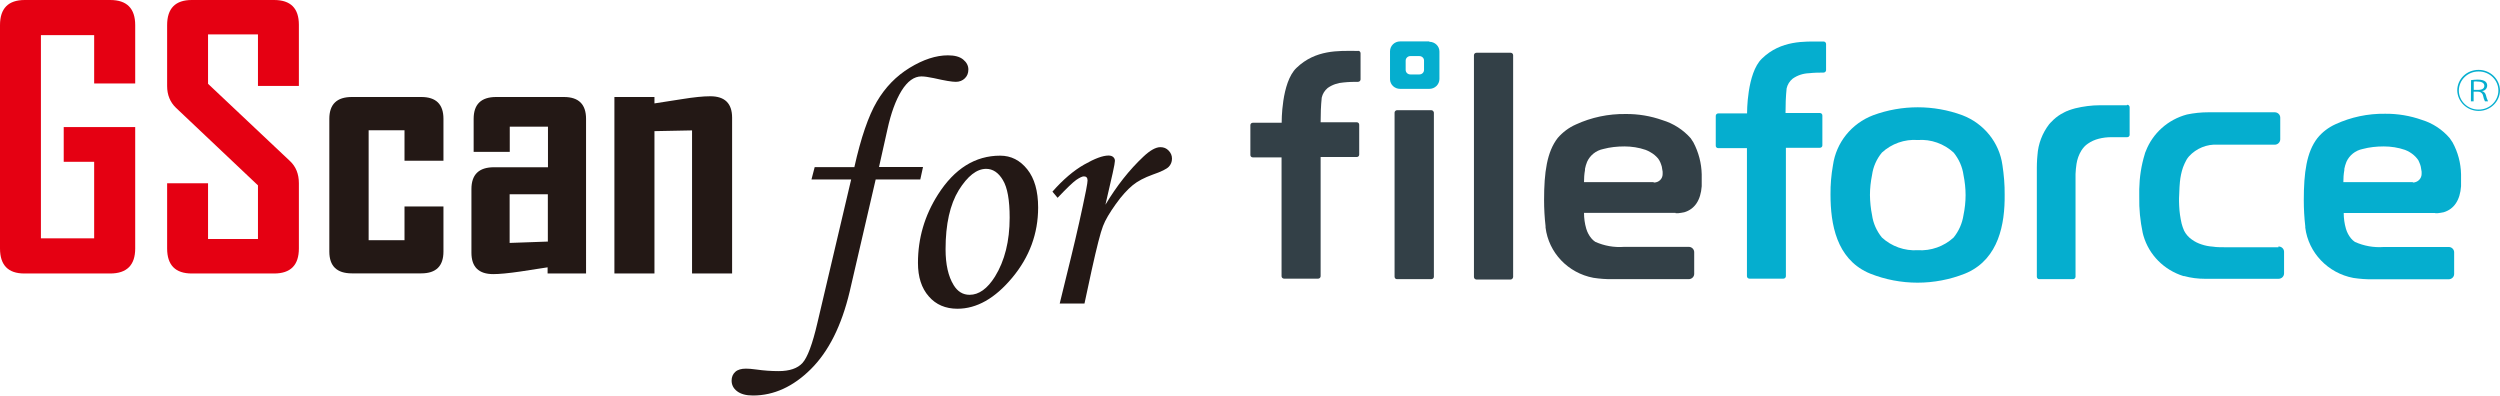
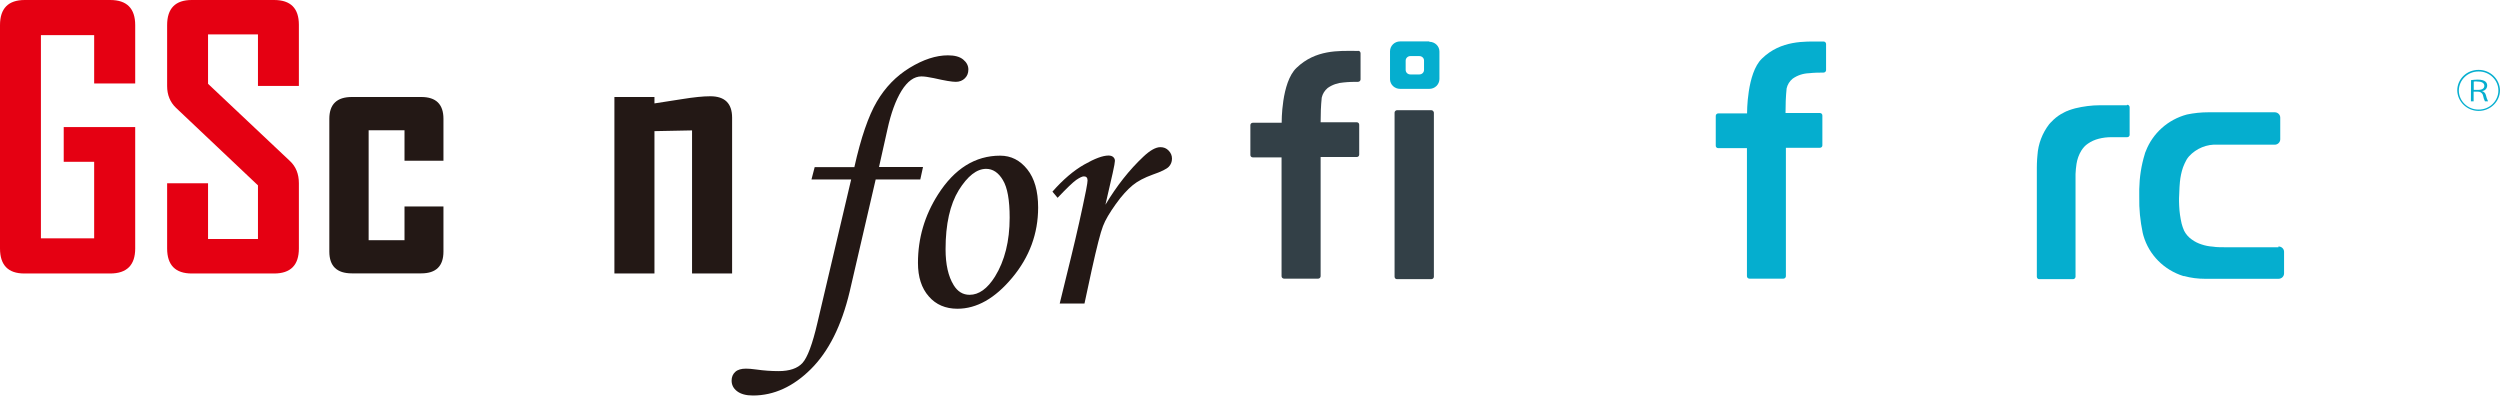
<svg xmlns="http://www.w3.org/2000/svg" version="1.1" id="レイヤー_1" x="0px" y="0px" viewBox="0 0 202.84 32.1" style="enable-background:new 0 0 202.84 32.1;" xml:space="preserve">
  <style type="text/css">
	.st0{fill:#E50012;}
	.st1{fill:#231815;}
	.st2{fill:#05AECF;}
	.st3{fill:#334047;}
</style>
  <g>
    <g>
      <path class="st0" d="M10.97,20.16c0,1.35-0.68,2.03-2.03,2.03H1.97C0.66,22.19,0,21.51,0,20.16V2.04C0,0.68,0.67,0,2.01,0h6.93    c1.35,0,2.03,0.68,2.03,2.04v4.73H7.64V2.85H3.32v16.49h4.32v-6.21H5.17v-2.82h5.8V20.16z" />
      <path class="st0" d="M24.25,20.16c0,1.35-0.67,2.03-2.01,2.03h-6.68c-1.33,0-2-0.68-2-2.03v-5.29h3.32v4.52h4.05v-4.35l-6.65-6.29    c-0.48-0.46-0.72-1.05-0.72-1.77V2.04c0-1.36,0.67-2.04,2-2.04h6.68c1.34,0,2.01,0.67,2.01,2.01v4.96h-3.32V2.79h-4.05V6.8    l6.65,6.27c0.48,0.45,0.72,1.05,0.72,1.8V20.16z" />
      <path class="st1" d="M35.98,20.41c0,1.18-0.6,1.77-1.8,1.77h-5.63c-1.22,0-1.83-0.59-1.83-1.77V9.64c0-1.18,0.61-1.77,1.83-1.77    h5.63c1.2,0,1.8,0.59,1.8,1.77v3.4h-3.16v-2.47h-2.91v8.92h2.91v-2.74h3.16V20.41z" />
-       <path class="st1" d="M47.53,22.19h-3.1v-0.5c-0.74,0.11-1.47,0.23-2.21,0.34c-0.96,0.14-1.7,0.21-2.2,0.21    c-1.18,0-1.77-0.58-1.77-1.74v-5.16c0-1.18,0.61-1.77,1.83-1.77h4.38v-3.29h-3.1v2.04h-2.93V9.64c0-1.18,0.61-1.77,1.83-1.77h5.49    c1.2,0,1.8,0.59,1.8,1.77V22.19z M44.45,19.6v-3.84h-3.1v3.95L44.45,19.6z" />
      <path class="st1" d="M59.41,22.19h-3.26V10.58l-3.05,0.06v11.55h-3.25V7.87h3.25v0.52c0.76-0.12,1.51-0.24,2.25-0.35    c0.93-0.15,1.69-0.23,2.28-0.23c1.18,0,1.77,0.58,1.77,1.74V22.19z" />
    </g>
    <g>
      <path class="st1" d="M66.1,13.56h3.22c0.53-2.38,1.14-4.15,1.82-5.31c0.68-1.16,1.57-2.08,2.67-2.75s2.13-1.01,3.1-1.01    c0.55,0,0.96,0.11,1.24,0.34c0.28,0.23,0.42,0.5,0.42,0.81c0,0.29-0.09,0.52-0.28,0.71c-0.19,0.19-0.44,0.29-0.74,0.29    c-0.31,0-0.91-0.1-1.78-0.3c-0.43-0.09-0.77-0.14-1.01-0.14c-0.59,0-1.13,0.39-1.61,1.16c-0.48,0.78-0.86,1.82-1.15,3.15    l-0.68,3.04h3.57l-0.22,1.01h-3.62l-2.11,9.1c-0.66,2.77-1.71,4.86-3.15,6.29c-1.44,1.43-3.01,2.14-4.7,2.14    c-0.57,0-0.99-0.12-1.29-0.35s-0.44-0.52-0.44-0.86c0-0.29,0.1-0.53,0.3-0.71c0.2-0.18,0.49-0.26,0.87-0.26    c0.19,0,0.47,0.02,0.83,0.07c0.63,0.09,1.23,0.13,1.81,0.13c0.89,0,1.54-0.22,1.94-0.66c0.4-0.44,0.81-1.52,1.21-3.25l2.74-11.64    h-3.22L66.1,13.56z" />
      <path class="st1" d="M81.15,12.63c0.88,0,1.61,0.37,2.2,1.11s0.88,1.77,0.88,3.1c0,2.11-0.7,4.01-2.1,5.69s-2.88,2.52-4.45,2.52    c-0.96,0-1.74-0.33-2.32-1c-0.59-0.67-0.88-1.57-0.88-2.72c0-2,0.54-3.84,1.62-5.54C77.44,13.68,79.13,12.63,81.15,12.63z     M80.01,13.7c-0.76,0-1.5,0.58-2.22,1.73c-0.71,1.16-1.07,2.75-1.07,4.79c0,1.24,0.22,2.21,0.66,2.92    c0.32,0.52,0.75,0.78,1.29,0.78c0.75,0,1.44-0.49,2.06-1.48c0.79-1.28,1.19-2.88,1.19-4.78c0-1.43-0.18-2.44-0.55-3.05    C81.01,14,80.55,13.7,80.01,13.7z" />
      <path class="st1" d="M87.99,24.63h-2.01l0.94-3.84c0.46-1.88,0.86-3.67,1.2-5.36c0.08-0.42,0.12-0.68,0.12-0.78    c0-0.23-0.1-0.34-0.3-0.34c-0.13,0-0.34,0.1-0.62,0.29c-0.28,0.2-0.78,0.68-1.51,1.45l-0.42-0.5c0.86-0.98,1.72-1.71,2.58-2.2    c0.86-0.49,1.51-0.73,1.97-0.73c0.16,0,0.29,0.04,0.38,0.12c0.09,0.08,0.14,0.18,0.14,0.31c0,0.12-0.06,0.45-0.18,0.99l-0.59,2.57    c0.91-1.52,1.93-2.82,3.08-3.9c0.55-0.52,1.01-0.77,1.38-0.77c0.27,0,0.49,0.09,0.67,0.28c0.18,0.19,0.27,0.4,0.27,0.65    c0,0.26-0.09,0.48-0.26,0.66c-0.17,0.18-0.61,0.4-1.31,0.64c-0.66,0.24-1.21,0.52-1.62,0.86s-0.88,0.84-1.37,1.53    s-0.85,1.28-1.04,1.79c-0.2,0.51-0.5,1.69-0.91,3.54L87.99,24.63z" />
    </g>
    <g>
-       <path class="st2" d="M197.55,17.3h0.21c0.17-0.02,0.34-0.04,0.51-0.08c0.84-0.25,1.33-0.98,1.41-2.11v-0.97    c-0.02-0.91-0.25-1.79-0.69-2.59c-0.07-0.11-0.15-0.23-0.23-0.34l0,0c-0.59-0.69-1.37-1.21-2.25-1.48    c-0.96-0.34-1.97-0.51-2.99-0.5c-1.4-0.02-2.77,0.27-4.03,0.85c-0.57,0.26-1.07,0.64-1.46,1.12c-0.88,1.13-1.11,2.8-1.11,5.04    c0,0.71,0.04,1.42,0.12,2.12v0.11c0.26,2.04,1.84,3.69,3.9,4.08c0.53,0.08,1.06,0.12,1.6,0.11h6.13c0.25,0,0.45-0.19,0.45-0.43    l0,0v-1.76c0-0.24-0.21-0.44-0.45-0.43h-5.26c-0.81,0.06-1.6-0.08-2.34-0.41c-0.12-0.08-0.23-0.18-0.32-0.29    c-0.19-0.23-0.33-0.5-0.41-0.78c-0.12-0.41-0.18-0.85-0.18-1.28h7.45L197.55,17.3L197.55,17.3z M195.75,14.78h-5.62    c0-0.33,0.02-0.65,0.08-0.98v-0.1c0.04-0.19,0.09-0.38,0.17-0.57c0.24-0.53,0.72-0.92,1.31-1.04c0.56-0.15,1.14-0.21,1.72-0.21    c0.58,0,1.17,0.09,1.72,0.28c0.14,0.05,0.27,0.12,0.39,0.19c0.23,0.14,0.43,0.31,0.59,0.51c0.08,0.09,0.14,0.19,0.18,0.31    c0.05,0.11,0.09,0.22,0.12,0.34c0.03,0.14,0.05,0.28,0.07,0.42c0,0.05,0,0.13,0,0.2c-0.01,0.38-0.33,0.68-0.71,0.68V14.78    L195.75,14.78z" />
      <path class="st2" d="M201.11,9c-0.94,0-1.72-0.74-1.74-1.67c0.01-0.93,0.78-1.67,1.74-1.66l0,0c0.94,0,1.71,0.74,1.73,1.66l0,0    C202.83,8.25,202.06,9,201.11,9L201.11,9L201.11,9z M199.5,7.34c0,0.86,0.73,1.56,1.6,1.55l0,0c0.88,0.01,1.6-0.68,1.61-1.54l0,0    c0-0.86-0.73-1.56-1.6-1.55l0,0C200.23,5.79,199.51,6.48,199.5,7.34L199.5,7.34L199.5,7.34z M200.49,6.5    c0.18-0.02,0.37-0.04,0.55-0.04c0.62,0,0.76,0.26,0.76,0.48c0,0.24-0.18,0.43-0.43,0.45l0,0c0.16,0.04,0.28,0.16,0.32,0.31    c0.04,0.18,0.1,0.35,0.18,0.52h-0.25c-0.07-0.14-0.12-0.28-0.15-0.44c-0.03-0.2-0.21-0.35-0.41-0.34h-0.36v0.78h-0.22L200.49,6.5    L200.49,6.5L200.49,6.5z M200.71,7.29h0.39c0.31,0,0.47-0.13,0.47-0.33s-0.18-0.34-0.52-0.34c-0.12-0.02-0.22-0.02-0.34,0V7.29    L200.71,7.29z" />
      <path class="st2" d="M147.97,3.37h-0.28c-1.24,0-3.19-0.12-4.73,1.38c-1.24,1.18-1.21,4.45-1.21,4.45h-2.33    c-0.12,0-0.21,0.09-0.21,0.2l0,0v2.43c0,0.11,0.09,0.19,0.2,0.19l0,0h2.33v10.39l0,0c0,0.11,0.09,0.2,0.21,0.2h2.74    c0.11,0,0.2-0.08,0.21-0.19c0,0,0-0.01,0-0.02l0,0V11.99h2.76c0.11,0,0.2-0.08,0.2-0.19l0,0V9.37c0-0.11-0.08-0.2-0.2-0.2h-2.79    c0-0.67,0.02-1.33,0.09-2c0.07-0.31,0.24-0.58,0.48-0.78c0.39-0.28,0.85-0.43,1.34-0.45c0.46-0.05,0.86-0.05,1.17-0.05    c0.11,0,0.2-0.08,0.21-0.19V3.57C148.16,3.46,148.07,3.37,147.97,3.37C147.97,3.37,147.97,3.37,147.97,3.37z" />
      <path class="st2" d="M184.87,20.06h-4.41c-0.29,0-0.62,0-0.93-0.05c-0.31-0.02-0.62-0.08-0.91-0.18c-0.28-0.09-0.55-0.22-0.79-0.4    c-0.26-0.18-0.48-0.43-0.62-0.71c-0.08-0.18-0.15-0.38-0.2-0.57l0,0c-0.11-0.48-0.18-0.96-0.2-1.44c-0.03-0.56,0-0.88,0-0.89    c0-0.31,0.05-1.01,0.06-1.07c0.04-0.4,0.12-0.79,0.25-1.17c0.08-0.21,0.17-0.41,0.28-0.61c0.06-0.1,0.13-0.2,0.21-0.29    c0.59-0.64,1.45-1,2.33-0.94h4.62c0.25,0,0.45-0.2,0.45-0.44V9.54c0-0.23-0.19-0.42-0.43-0.43h-5.4c-0.58,0-1.17,0.06-1.74,0.18    c-1.54,0.41-2.78,1.52-3.34,2.98c-0.04,0.08-0.07,0.17-0.09,0.26c-0.28,0.91-0.42,1.86-0.44,2.81v0.64    c-0.02,0.98,0.08,1.95,0.28,2.91l0.06,0.23c0.45,1.56,1.67,2.79,3.25,3.28h0.06c0.55,0.15,1.1,0.22,1.67,0.22h5.98    c0.25,0,0.45-0.19,0.45-0.44v-1.75c0-0.24-0.2-0.43-0.44-0.43c0,0-0.01,0-0.02,0v0.05L184.87,20.06z" />
      <path class="st2" d="M115.97,3.36h-2.37c-0.45,0-0.81,0.35-0.82,0.79c0,0.01,0,0.02,0,0.02v2.28c0.02,0.43,0.38,0.76,0.82,0.76    h2.37c0.45,0,0.81-0.35,0.82-0.79l0,0V4.18c0-0.44-0.37-0.79-0.82-0.79l0,0V3.36z M115.54,5.67c0,0.21-0.17,0.37-0.38,0.37l0,0    h-0.73c-0.21,0-0.38-0.16-0.38-0.37V4.92c0-0.21,0.18-0.37,0.38-0.37h0.73c0.21,0,0.38,0.16,0.38,0.36l0,0L115.54,5.67    L115.54,5.67z" />
-       <path class="st2" d="M162.47,13.4c-0.25-1.83-1.5-3.38-3.25-4.05c-2.33-0.86-4.91-0.86-7.24,0c-1.76,0.67-3,2.22-3.26,4.05    c-0.14,0.79-0.21,1.59-0.2,2.39c0,2.43,0.5,5.14,2.99,6.31l0.23,0.1c2.46,0.98,5.22,0.98,7.69,0l0.23-0.1    c2.48-1.16,3.02-3.88,2.99-6.31C162.66,14.99,162.59,14.19,162.47,13.4L162.47,13.4L162.47,13.4z M159.48,15.83    c0,0.55-0.06,1.09-0.17,1.62c-0.1,0.67-0.38,1.3-0.8,1.82c-0.78,0.72-1.84,1.1-2.91,1.03c-1.07,0.07-2.13-0.31-2.91-1.03    c-0.43-0.53-0.71-1.16-0.8-1.82c-0.11-0.54-0.16-1.07-0.17-1.62l0,0c0-0.55,0.06-1.09,0.17-1.63c0.09-0.67,0.37-1.3,0.8-1.82    c0.78-0.72,1.84-1.1,2.91-1.02c1.07-0.08,2.13,0.3,2.91,1.02c0.43,0.53,0.71,1.16,0.8,1.82    C159.42,14.74,159.48,15.29,159.48,15.83L159.48,15.83z" />
      <path class="st2" d="M172.56,8.54h-2.17c-0.68,0-1.36,0.09-2.02,0.25c-0.18,0.05-0.35,0.1-0.51,0.16l-0.09,0.04    c-0.05,0-0.42,0.19-0.57,0.28c-0.28,0.17-0.53,0.37-0.75,0.61c-0.07,0.06-0.13,0.13-0.19,0.2l0,0c-0.56,0.73-0.89,1.6-0.95,2.51    c-0.05,0.46-0.05,1.01-0.05,1.01v8.2l0,0v0.65c0,0.11,0.08,0.2,0.19,0.2l0,0h2.74c0.11,0,0.2-0.08,0.21-0.19c0,0,0-0.01,0-0.02    v-8.32c0.01-0.28,0.04-0.56,0.08-0.83c0.06-0.38,0.19-0.74,0.39-1.07c0.14-0.22,0.31-0.42,0.54-0.57    c0.26-0.18,0.55-0.31,0.86-0.39c0.34-0.09,0.69-0.13,1.04-0.13h1.28c0.11,0,0.2-0.08,0.2-0.19V8.7c0-0.11-0.08-0.2-0.2-0.2    L172.56,8.54L172.56,8.54z" />
-       <path class="st3" d="M135.94,17.3h0.21c0.17-0.02,0.34-0.04,0.51-0.08c0.84-0.25,1.33-0.98,1.41-2.11v-0.97    c-0.02-0.9-0.25-1.78-0.67-2.58c-0.07-0.12-0.15-0.23-0.22-0.34l0,0c-0.61-0.69-1.4-1.2-2.29-1.47c-0.96-0.34-1.97-0.51-2.99-0.5    c-1.4-0.02-2.78,0.27-4.04,0.85c-0.57,0.25-1.07,0.63-1.47,1.09c-0.88,1.13-1.11,2.8-1.11,5.04c0,0.71,0.04,1.41,0.12,2.12    c0,0.04,0,0.08,0,0.11c0.25,2.04,1.82,3.69,3.88,4.08c0.52,0.08,1.06,0.12,1.59,0.11h6.14c0.25,0,0.45-0.19,0.45-0.43l0,0v-1.76    c0-0.24-0.21-0.44-0.45-0.43h-5.24c-0.81,0.06-1.6-0.08-2.34-0.41c-0.12-0.08-0.23-0.18-0.32-0.29c-0.19-0.23-0.33-0.5-0.41-0.78    c-0.12-0.41-0.18-0.85-0.18-1.28h7.45h-0.02V17.3z M134.14,14.78h-5.62c0-0.33,0.02-0.65,0.08-0.98v-0.1    c0.04-0.19,0.09-0.38,0.17-0.57c0.24-0.53,0.72-0.92,1.31-1.04c0.56-0.15,1.14-0.21,1.72-0.21c0.58,0,1.17,0.09,1.72,0.28    c0.14,0.05,0.27,0.12,0.39,0.19c0.24,0.13,0.45,0.31,0.62,0.51c0.07,0.09,0.13,0.2,0.18,0.31s0.08,0.22,0.12,0.34    c0.03,0.14,0.05,0.28,0.07,0.42v0.2c0,0.38-0.31,0.68-0.7,0.68l0,0l-0.03-0.02L134.14,14.78z" />
      <path class="st3" d="M116.13,8.94h-2.77c-0.11,0-0.2,0.08-0.21,0.19c0,0,0,0.01,0,0.02v0.69l0,0l0,0l0,0v12.61    c0,0.11,0.08,0.2,0.19,0.2c0,0,0.01,0,0.02,0h2.77c0.12,0,0.21-0.09,0.21-0.2V9.14C116.33,9.04,116.24,8.94,116.13,8.94z" />
-       <path class="st3" d="M122.57,4.28h-2.77c-0.12,0-0.21,0.09-0.21,0.2l0,0v0.48l0,0V5l0,0V5.6l0,0v0.05l0,0V9.9l0,0v0.04l0,0v0.61    l0,0v11.92c0,0.11,0.08,0.2,0.2,0.21l0,0h2.77c0.12,0,0.2-0.1,0.21-0.21V4.48C122.77,4.37,122.68,4.28,122.57,4.28L122.57,4.28    L122.57,4.28z" />
      <path class="st3" d="M110.21,4.13h-0.28c-1.27,0-3.19-0.12-4.74,1.38c-1.24,1.18-1.2,4.45-1.2,4.45h-2.34    c-0.11,0-0.2,0.08-0.2,0.19l0,0v2.43c0,0.11,0.09,0.19,0.2,0.19h2.33v9.64l0,0c0,0.11,0.09,0.2,0.21,0.2h2.75    c0.11,0,0.2-0.08,0.21-0.19c0,0,0-0.01,0-0.02v-9.66h2.93c0.11,0,0.2-0.08,0.2-0.19v-2.43c0-0.11-0.08-0.2-0.2-0.2h-2.93    c0-0.67,0.02-1.33,0.09-2c0.07-0.31,0.24-0.58,0.48-0.78c0.38-0.27,0.83-0.42,1.29-0.45c0.46-0.05,0.86-0.05,1.17-0.05    c0.11,0,0.2-0.08,0.21-0.19V4.32c0-0.11-0.08-0.19-0.19-0.2L110.21,4.13L110.21,4.13z" />
    </g>
  </g>
</svg>